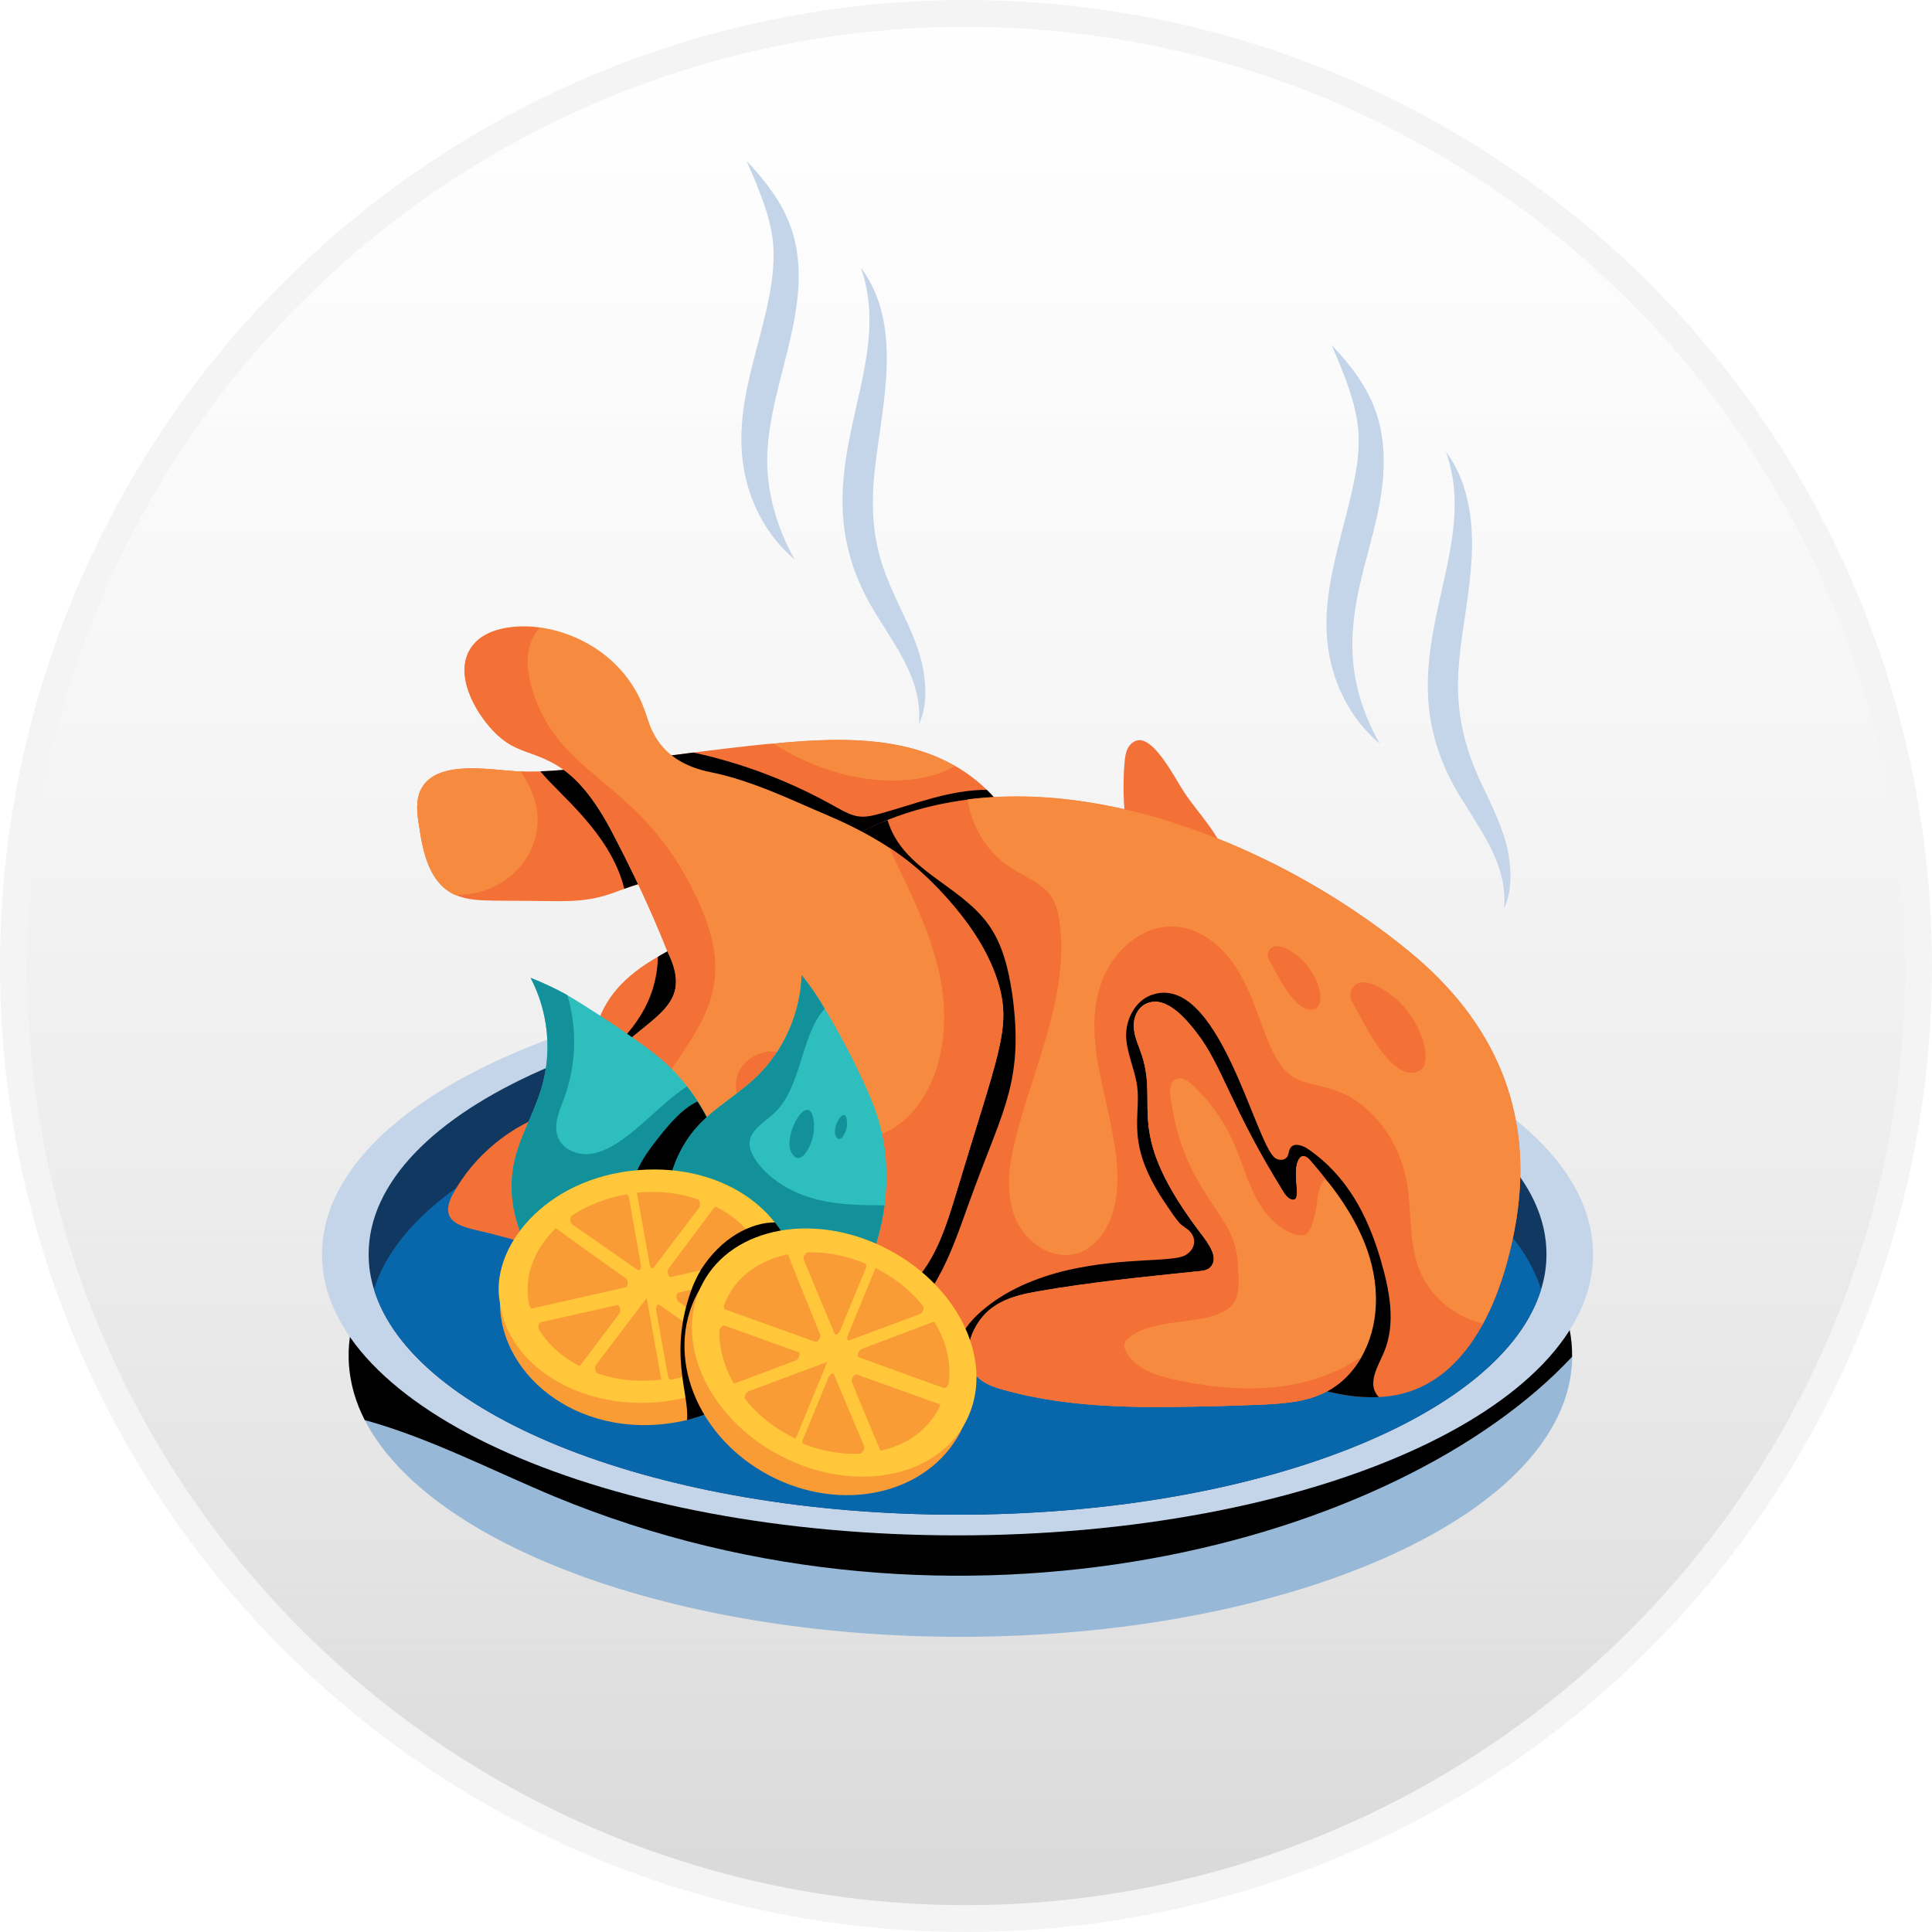
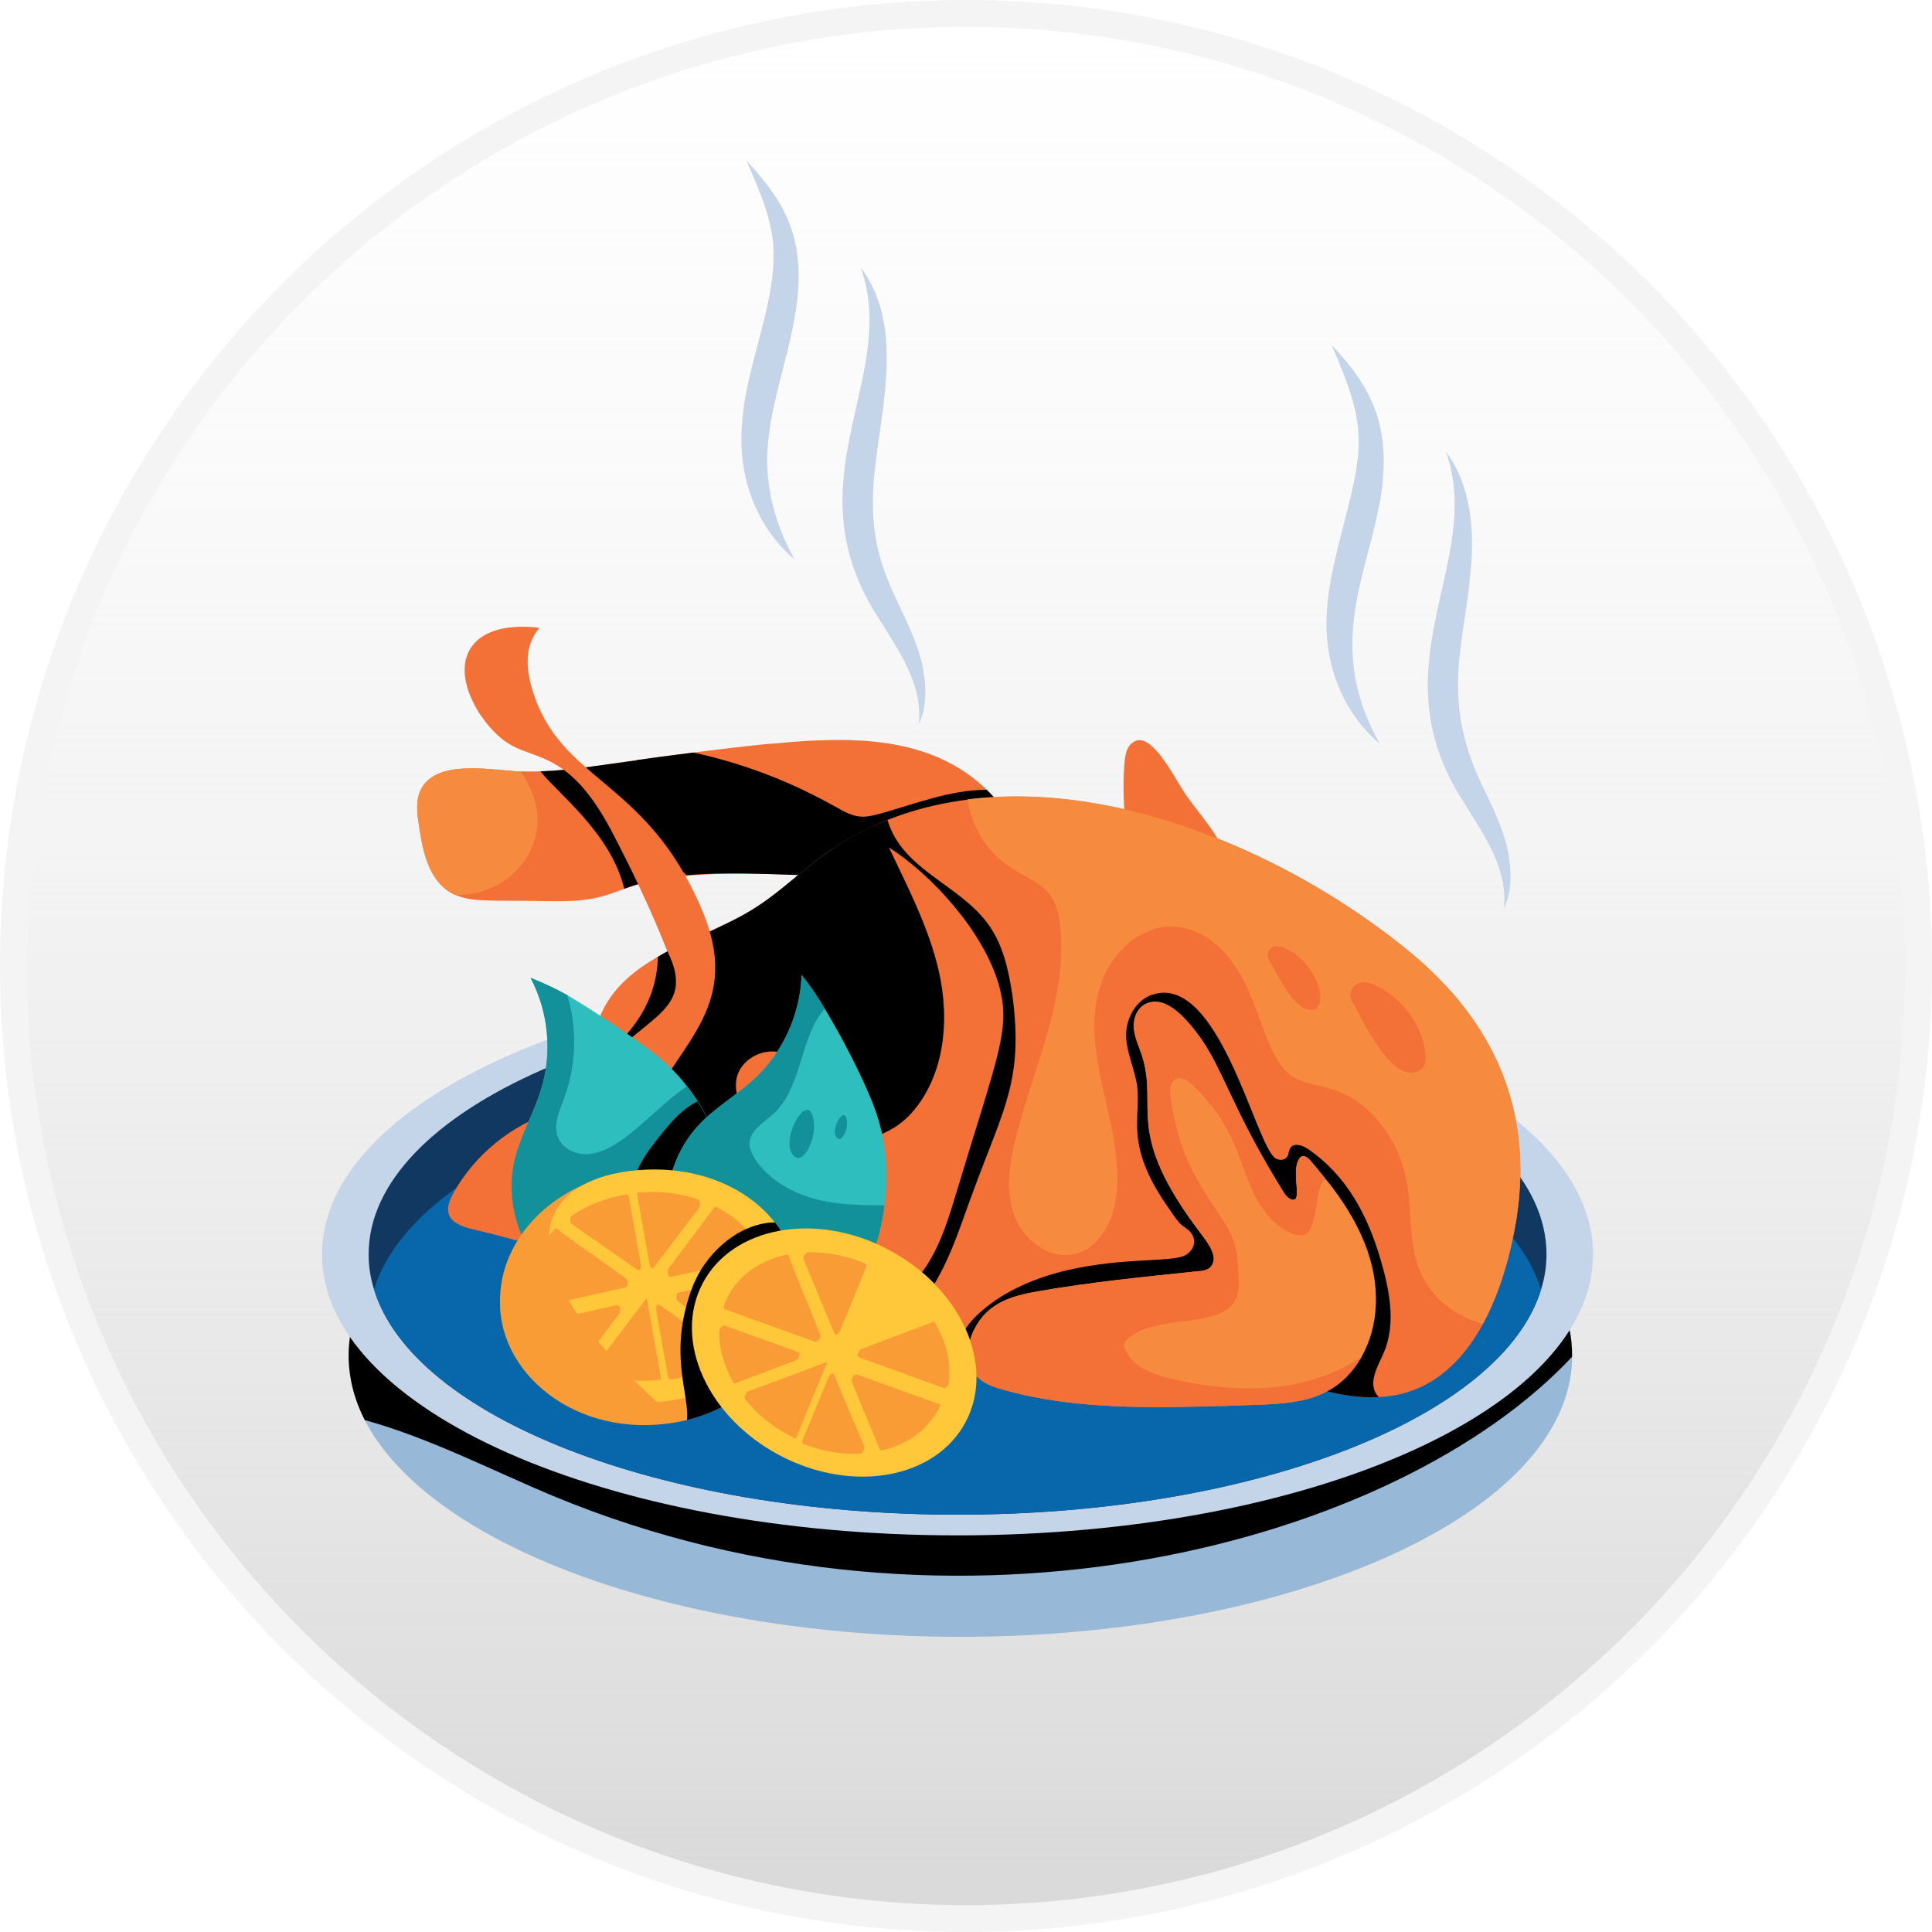
<svg xmlns="http://www.w3.org/2000/svg" width="72" height="72" viewBox="0 0 72 72" fill="none">
  <circle cx="36" cy="36" r="35.5" fill="url(#paint0_linear_392_11990)" stroke="#F4F4F4" />
  <g clip-path="url(#clip0_392_11990)">
    <path d="M58.587 50.562C58.587 50.676 58.587 50.803 58.575 50.917C58.117 56.577 47.92 61 35.798 61C25.142 61 15.988 57.585 13.593 52.922C13.261 52.269 13.066 51.605 13.009 50.917C12.527 45.017 22.713 40.055 35.798 40.055C48.619 40.055 58.656 44.822 58.587 50.562Z" fill="#97B8D6" />
    <path d="M58.587 50.562C52.118 57.495 35.684 61.982 20.674 55.775C18.336 54.801 16.011 53.587 13.593 52.922C13.261 52.269 13.066 51.605 13.009 50.917C12.527 45.017 22.713 40.055 35.798 40.055C48.619 40.055 58.656 44.822 58.587 50.562Z" fill="black" />
    <path d="M59.369 46.746C59.369 52.53 48.765 57.219 35.684 57.219C22.604 57.219 12 52.53 12 46.746C12 40.962 22.604 36.272 35.684 36.272C48.765 36.272 59.369 40.962 59.369 46.746Z" fill="#C4D4E9" />
    <path d="M57.633 46.741C57.633 47.192 57.566 47.623 57.432 48.054C55.985 52.797 46.806 56.448 35.691 56.448C24.575 56.448 15.386 52.797 13.939 48.054C13.805 47.623 13.738 47.192 13.738 46.741C13.738 41.385 23.569 37.044 35.691 37.044C47.812 37.044 57.633 41.385 57.633 46.741Z" fill="#113860" />
    <path d="M57.43 48.054C55.983 52.797 46.804 56.448 35.689 56.448C24.573 56.448 15.384 52.797 13.938 48.054C15.394 43.311 24.573 39.66 35.689 39.66C46.804 39.66 55.974 43.311 57.43 48.054Z" fill="#0866AB" />
    <path d="M45.892 32.327C45.38 30.96 44.694 30.378 44.128 29.521C43.795 29.016 43.063 27.557 42.449 27.584C42.27 27.592 42.114 27.726 42.031 27.886C41.948 28.045 41.926 28.229 41.91 28.408C41.766 30.014 42.05 31.624 42.334 33.211" fill="#F37036" />
    <path d="M38.845 31.789C33.559 33.727 27.34 31.667 23.268 33.122C22.253 33.52 21.742 33.605 20.396 33.581C18.082 33.542 17.548 33.644 16.824 33.283C15.985 32.812 15.755 31.732 15.618 30.778C15.537 30.307 15.48 29.791 15.709 29.377C16.291 28.33 18.142 28.67 19.248 28.745H19.408C20.914 28.817 23.166 28.388 23.728 28.332C24.206 28.235 28.449 27.711 28.828 27.711C31.709 27.434 34.677 27.402 36.777 29.434C37.053 29.699 37.294 29.997 37.5 30.33L38.845 31.789Z" fill="#F37036" />
    <path d="M38.841 31.789C34.508 33.378 29.382 32.291 25.585 32.616C24.427 31.475 23.573 29.951 23.724 28.332C23.846 28.307 24.963 28.154 25.838 28.045C27.699 28.447 29.491 29.136 31.156 30.078C31.895 30.495 32.118 30.514 32.856 30.307C34.097 29.962 35.402 29.434 36.773 29.434C37.049 29.699 37.29 29.997 37.497 30.331L38.841 31.789Z" fill="black" />
    <path d="M25.482 32.628C24.563 32.7 23.977 32.867 23.265 33.122C22.762 31.04 20.775 29.562 20.141 28.745C21.281 28.709 22.275 28.526 23.908 28.309C24.839 29.538 25.356 31.066 25.482 32.628Z" fill="black" />
    <path d="M56.511 45.459C55.995 48.586 54.546 51.932 51.387 52.064C49.71 52.156 48.182 51.409 46.563 50.973C43.082 50.054 39.268 51.375 35.845 50.272C35.715 50.22 35.151 50.086 33.628 49.273C32.238 48.537 30.883 47.699 29.332 47.458C27.931 47.251 26.506 47.55 25.082 47.492C23.275 47.402 21.177 46.732 18.259 45.964C17.409 45.746 16.248 45.666 16.88 44.494C17.673 43.047 19.051 41.921 20.625 41.427C20.659 41.415 20.694 41.404 20.717 41.404C21.567 41.14 21.866 41.14 21.969 40.175C22.052 39.359 22.069 38.647 22.313 38.004C23.195 35.6 26.224 35.06 28.103 33.857C29.114 33.225 29.953 32.364 30.929 31.697C37.231 27.391 46.649 30.636 52.525 35.465C55.688 38.062 57.16 41.381 56.511 45.459Z" fill="#F37036" />
    <path d="M36.327 44.241C35.646 46.038 35.15 47.991 33.628 49.273C32.238 48.537 30.882 47.699 29.331 47.458C27.93 47.251 26.506 47.549 25.081 47.492C24.162 47.446 23.255 47.262 22.359 47.044C21.207 45.536 20.027 43.181 20.716 41.404C21.799 41.067 21.871 41.105 22.003 39.819C22.106 39.727 22.221 39.635 22.324 39.543C23.611 38.465 24.473 37.325 24.518 35.66C25.195 35.208 27.042 34.536 28.102 33.857C29.646 32.892 30.642 31.496 33.076 30.56C33.631 32.441 35.771 32.955 36.844 34.466C37.384 35.224 37.591 36.166 37.729 37.085C38.147 40.203 37.422 41.279 36.327 44.241Z" fill="black" />
    <path d="M51.57 50.41C51.374 50.883 50.908 51.586 51.386 52.064C49.709 52.156 48.181 51.409 46.562 50.973C43.081 50.054 39.267 51.375 35.844 50.272C35.787 50.249 35.73 50.237 35.684 50.215C35.775 49.697 36.154 49.227 36.568 48.871C37.475 48.078 38.624 47.607 39.796 47.331C41.951 46.845 43.652 47.052 44.172 46.78C44.529 46.573 44.609 46.194 44.356 45.907C44.253 45.781 44.081 45.712 43.954 45.574C43.793 45.39 43.644 45.16 43.495 44.942C41.899 42.63 42.527 41.68 42.38 40.485C42.289 39.83 41.967 39.21 41.967 38.555C41.978 37.935 42.323 37.303 42.898 37.085C45.408 36.168 46.782 42.664 47.526 43.161C47.665 43.253 47.883 43.253 47.975 43.104C48.032 43.012 48.021 42.886 48.09 42.782C48.216 42.576 48.549 42.679 48.756 42.828C50.18 43.805 50.961 45.275 51.444 46.918C51.777 48.055 52.041 49.307 51.57 50.41Z" fill="black" />
    <path d="M51.273 48.629C51.226 50.021 50.526 51.389 49.228 51.961C48.346 52.36 47.254 52.33 45.575 52.397C42.841 52.466 40.05 52.535 37.419 51.8C37.029 51.696 36.638 51.559 36.374 51.26C35.984 50.8 36.03 50.088 36.305 49.548C36.788 48.572 37.672 48.296 38.683 48.124C40.659 47.779 42.646 47.584 44.633 47.377C44.806 47.366 45.001 47.343 45.116 47.216C45.426 46.872 45.053 46.37 44.783 46.01C41.834 42.146 43.197 41.319 42.554 39.325C42.451 39.015 42.313 38.727 42.267 38.417C42.187 37.935 42.416 37.406 42.945 37.337C43.588 37.246 44.243 38.027 44.587 38.475C45.566 39.731 45.837 41.223 47.861 44.471C47.965 44.632 48.183 44.804 48.298 44.655C48.418 44.415 48.173 43.663 48.389 43.23C48.424 43.173 48.458 43.116 48.516 43.093C48.631 43.058 48.746 43.15 48.826 43.242C49.021 43.472 49.217 43.701 49.401 43.943C49.504 44.058 49.596 44.172 49.688 44.299C50.63 45.562 51.342 47.021 51.273 48.629Z" fill="#F68B3F" />
-     <path d="M35.608 44.551C35.252 45.723 34.861 46.952 34 47.837C31.261 50.636 23.037 49.634 21.306 43.954C20.916 42.679 21.146 41.473 21.904 40.382C23.727 37.816 26.072 37.853 24.856 35.419C24.247 33.88 23.523 32.364 22.754 30.905C21.264 28.115 20.04 28.317 19.067 27.78C18.549 27.493 18.159 27.034 17.837 26.54C15.328 22.476 22.412 22.122 24.006 26.413C24.109 26.689 24.178 26.965 24.305 27.229C24.741 28.159 25.568 28.596 26.499 28.78C28.063 29.095 29.634 29.879 30.772 30.354C32.11 30.919 33.503 31.688 34.54 32.697C35.677 33.811 36.768 35.132 37.216 36.683C37.697 38.35 37.186 39.292 35.608 44.551Z" fill="#F68B3F" />
    <path d="M50.744 50.559C49.653 52.487 47.816 52.307 45.575 52.397C42.841 52.466 40.05 52.535 37.419 51.8C37.029 51.696 36.638 51.559 36.374 51.26C35.984 50.8 36.03 50.088 36.305 49.548C36.788 48.572 37.672 48.296 38.683 48.124C40.659 47.779 42.646 47.584 44.633 47.377C44.806 47.366 45.001 47.343 45.116 47.216C45.426 46.872 45.053 46.37 44.783 46.01C41.834 42.146 43.197 41.319 42.554 39.325C42.451 39.015 42.313 38.727 42.267 38.417C42.187 37.935 42.416 37.406 42.945 37.337C43.588 37.246 44.243 38.027 44.587 38.475C45.566 39.731 45.837 41.223 47.861 44.471C47.965 44.632 48.183 44.804 48.298 44.655C48.418 44.415 48.173 43.663 48.389 43.23C48.424 43.173 48.458 43.116 48.516 43.093C48.631 43.058 48.746 43.15 48.826 43.242C49.021 43.472 49.217 43.701 49.401 43.943C49.137 44.118 49.101 44.691 49.067 44.919C49.038 45.15 48.901 45.805 48.723 45.953C48.585 46.079 48.367 46.045 48.183 45.976C47.54 45.735 47.069 45.16 46.758 44.54C46.129 43.281 46.09 42.02 44.45 40.439C44.277 40.278 44.025 40.106 43.818 40.221C43.588 40.324 43.588 40.634 43.623 40.876C44.023 44.025 45.619 45.055 46 46.343C46.115 46.711 46.138 47.09 46.15 47.481C46.173 47.848 46.184 48.239 45.977 48.549C45.343 49.479 43.091 49.006 42.083 49.847C41.819 50.065 41.853 50.226 42.06 50.525C42.405 51.019 43.071 51.248 43.623 51.375C46.049 51.95 48.687 51.967 50.744 50.559Z" fill="#F37036" />
    <path d="M35.61 44.552C35.254 45.723 34.863 46.952 34.002 47.837C31.262 50.636 23.038 49.634 21.308 43.954C20.918 42.679 21.148 41.473 21.906 40.382C23.729 37.816 26.074 37.853 24.858 35.419C24.249 33.88 23.525 32.364 22.756 30.905C21.266 28.115 20.042 28.317 19.069 27.78C18.551 27.493 18.161 27.034 17.839 26.54C16.742 24.763 17.401 23.322 19.539 23.358C19.723 23.358 19.919 23.369 20.102 23.404C19.553 24.038 19.592 24.861 19.827 25.667C20.858 29.162 24.066 28.984 26.145 33.869C27.69 37.457 25.344 38.796 24.18 41.312C23.79 42.185 23.537 43.081 23.824 44.012C24.66 46.746 27.854 47.467 29.832 45.873C31.205 44.754 30.477 43.544 29.016 42.53C28.189 41.955 27.247 41.151 27.454 40.175C27.626 39.394 28.637 38.934 29.338 39.325C30.303 39.876 30.211 41.416 31.084 42.116C31.922 42.782 33.232 42.3 33.956 41.496C35.208 40.106 35.403 38.015 34.989 36.2C34.622 34.581 33.841 33.087 33.129 31.583C34.717 32.594 36.647 34.705 37.218 36.683C37.699 38.35 37.188 39.292 35.61 44.552Z" fill="#F37036" />
    <path d="M56.506 45.459C56.311 46.642 55.931 48.101 55.265 49.33C54.254 49.077 53.347 48.377 52.933 47.412C52.485 46.366 52.623 45.172 52.428 44.058C52.152 42.495 51.084 41.002 49.556 40.566C49.096 40.428 48.603 40.382 48.2 40.14C47.166 39.475 47.034 37.597 46.099 36.108C45.581 35.293 44.778 34.604 43.824 34.535C42.526 34.431 41.377 35.523 40.998 36.763C40.217 39.222 41.849 41.85 41.618 44.437C41.527 45.413 41.033 46.481 40.091 46.723C39.137 46.975 38.149 46.24 37.805 45.31C37.46 44.391 37.609 43.368 37.851 42.415C38.517 39.75 39.838 37.131 39.493 34.397C39.314 33.054 38.743 33.012 37.678 32.341C36.794 31.778 36.208 30.813 36.059 29.791C41.825 29.055 48.327 32.019 52.52 35.465C55.684 38.062 57.155 41.381 56.506 45.459Z" fill="#F68B3F" />
    <path d="M27.229 46.952C27.114 46.963 20.058 47.602 20.509 47.561C19.337 46.481 18.809 44.747 19.188 43.196C19.406 42.3 19.9 41.484 20.164 40.6C20.589 39.233 20.44 37.705 19.773 36.441C20.244 36.625 20.704 36.843 21.141 37.085C21.871 37.513 23.915 38.826 24.748 39.566C26.763 41.358 27.617 44.306 27.229 46.952Z" fill="#2FBEBE" />
    <path d="M27.229 46.952C27.114 46.963 20.058 47.602 20.509 47.561C19.337 46.481 18.809 44.747 19.188 43.196C19.406 42.3 19.9 41.484 20.164 40.6C20.589 39.233 20.44 37.705 19.773 36.441C20.244 36.625 20.704 36.843 21.141 37.085C21.52 38.337 21.474 39.704 21.026 40.922C20.842 41.404 20.601 41.944 20.808 42.415C20.991 42.828 21.474 43.035 21.91 43.012C23.172 42.915 24.318 41.343 25.598 40.485C26.877 42.083 27.586 44.522 27.229 46.952Z" fill="#12919A" />
    <path d="M27.232 46.952L24.521 47.194C24.452 47.182 24.383 47.148 24.314 47.113C23.774 46.837 23.303 46.412 23.039 45.861L23.625 43.966C23.786 43.391 24.142 42.909 24.509 42.438C24.932 41.906 25.373 41.357 25.991 41.048C27.106 42.76 27.53 44.919 27.232 46.952Z" fill="black" />
    <path d="M31.206 49.146L25.049 46.378C24.555 44.861 24.957 43.092 26.037 41.932C26.669 41.255 27.496 40.795 28.174 40.152C29.207 39.164 29.828 37.762 29.874 36.338C30.842 37.514 32.268 40.304 32.665 41.496C33.513 44.039 32.866 47.001 31.206 49.146Z" fill="#2FBEBE" />
    <path d="M32.964 44.919C32.768 46.447 32.148 47.929 31.206 49.146L25.049 46.378C24.555 44.861 24.957 43.092 26.037 41.932C26.669 41.255 27.496 40.795 28.174 40.152C29.207 39.164 29.828 37.762 29.874 36.338C30.195 36.729 30.483 37.154 30.735 37.59C29.805 38.635 29.908 40.519 28.817 41.519C28.438 41.852 27.898 42.162 27.932 42.667C27.974 43.209 28.84 44.328 30.54 44.724C31.332 44.907 32.148 44.919 32.964 44.919Z" fill="#12919A" />
-     <path d="M35.579 28.55C35.567 28.561 35.556 28.561 35.544 28.573C34.329 29.293 31.57 29.471 28.824 27.711C31.105 27.492 33.589 27.392 35.579 28.55Z" fill="#F68B3F" />
    <path d="M20.029 30.365C20.149 31.877 18.862 33.388 16.95 33.352C16.012 32.882 15.773 31.851 15.618 30.779C15.537 30.308 15.48 29.791 15.709 29.377C16.353 28.219 18.683 28.77 19.408 28.745C19.73 29.239 19.983 29.779 20.029 30.365Z" fill="#F68B3F" />
    <path d="M29.691 47.915C29.874 50.218 28.109 52.292 25.6 52.922C21.724 53.826 18.634 51.32 18.634 48.568C18.576 46.059 20.834 43.882 23.778 43.642C26.74 43.389 29.387 45.236 29.668 47.755V47.766C29.679 47.812 29.691 47.869 29.691 47.915Z" fill="#F99C35" />
-     <path d="M24.489 52.258C21.522 52.499 18.944 50.86 18.635 48.569C18.221 46.549 20.277 43.897 23.779 43.607C27.109 43.339 29.483 45.325 29.657 47.48C29.903 49.443 27.989 51.929 24.489 52.258Z" fill="#FFC739" />
+     <path d="M24.489 52.258C18.221 46.549 20.277 43.897 23.779 43.607C27.109 43.339 29.483 45.325 29.657 47.48C29.903 49.443 27.989 51.929 24.489 52.258Z" fill="#FFC739" />
    <path d="M24.101 48.373L24.646 51.417C24.502 51.416 23.465 51.602 22.265 51.178C22.181 51.148 22.149 50.95 22.214 50.864C22.601 50.353 24.202 48.239 24.101 48.373Z" fill="#F99C35" />
    <path d="M24.571 48.628C25.372 49.182 26.196 49.762 26.95 50.273C27.035 50.331 27.046 50.541 26.966 50.598C26.421 50.988 25.752 51.268 25.005 51.419C24.957 51.428 24.908 51.369 24.892 51.282L24.454 48.827C24.43 48.691 24.497 48.576 24.571 48.628Z" fill="#F99C35" />
    <path d="M20.142 49.28L22.997 48.636C23.095 48.614 23.158 48.849 23.081 48.952L21.639 50.87C21.617 50.9 21.586 50.908 21.558 50.893C20.94 50.562 20.433 50.106 20.102 49.577C20.039 49.475 20.064 49.298 20.142 49.28Z" fill="#F99C35" />
    <path d="M23.32 47.974L19.837 48.76C19.714 48.787 19.685 48.431 19.674 48.292C19.596 47.339 19.998 46.464 20.711 45.774L20.724 45.773C21.279 46.192 22.232 46.865 23.324 47.641C23.42 47.708 23.416 47.953 23.32 47.974Z" fill="#F99C35" />
    <path d="M23.764 47.328C22.799 46.655 21.945 46.059 21.324 45.628C21.237 45.569 21.229 45.356 21.31 45.303C21.879 44.926 22.57 44.647 23.331 44.513C23.378 44.505 23.427 44.564 23.442 44.65L23.882 47.13C23.907 47.267 23.838 47.38 23.764 47.328Z" fill="#F99C35" />
    <path d="M26.051 45.011L24.366 47.234C24.314 47.303 24.234 47.247 24.212 47.127L23.734 44.449C23.849 44.45 24.867 44.298 26 44.697C26.084 44.726 26.116 44.925 26.051 45.011Z" fill="#F99C35" />
    <path d="M28.278 46.858L25.001 47.59C24.903 47.612 24.84 47.377 24.917 47.274L26.615 45.005C26.637 44.976 26.668 44.967 26.696 44.981C27.439 45.358 28.008 45.91 28.328 46.58C28.379 46.687 28.351 46.842 28.278 46.858Z" fill="#F99C35" />
    <path d="M28.544 47.629C28.619 48.541 28.255 49.377 27.592 50.058C27.569 50.082 27.539 50.086 27.511 50.067C26.793 49.568 26.028 49.04 25.28 48.506C25.185 48.438 25.189 48.194 25.286 48.172L28.516 47.444C28.535 47.513 28.538 47.559 28.544 47.629Z" fill="#F99C35" />
    <path d="M29.693 47.915C29.876 50.218 28.111 52.292 25.602 52.922C25.709 51.957 24.852 50.374 25.843 47.869C25.923 47.697 26.003 47.514 26.107 47.354V47.342C26.872 46.123 27.988 45.555 28.879 45.555C29.415 46.228 29.67 46.991 29.67 47.755V47.766C29.681 47.812 29.693 47.869 29.693 47.915Z" fill="black" />
-     <path d="M35.788 53.373C34.567 55.691 31.382 56.415 28.675 54.989C25.968 53.563 24.764 50.528 25.985 48.21C27.206 45.891 30.39 45.168 33.097 46.593C35.804 48.019 37.009 51.055 35.788 53.373Z" fill="#F99C35" />
    <path d="M35.99 52.987C34.874 55.107 31.775 55.668 29.067 54.243C26.36 52.817 25.071 49.943 26.187 47.824C27.303 45.705 30.402 45.143 33.109 46.569C35.816 47.995 37.106 50.869 35.99 52.987Z" fill="#FFC739" />
    <path d="M30.827 50.76L29.652 53.62C29.532 53.543 28.557 53.143 27.772 52.141C27.717 52.071 27.797 51.886 27.897 51.849L30.793 50.769L30.827 50.76Z" fill="#F99C35" />
    <path d="M31.081 51.225C31.458 52.123 31.843 53.054 32.204 53.89C32.245 53.985 32.141 54.168 32.043 54.173C31.374 54.209 30.659 54.087 29.948 53.813C29.902 53.796 29.893 53.719 29.926 53.638L30.875 51.331C30.927 51.203 31.046 51.142 31.081 51.225Z" fill="#F99C35" />
    <path d="M26.998 49.4L29.752 50.39C29.847 50.424 29.773 50.656 29.653 50.701L27.407 51.546C27.372 51.559 27.342 51.55 27.326 51.521C26.983 50.91 26.799 50.253 26.805 49.629C26.806 49.51 26.922 49.373 26.998 49.4Z" fill="#F99C35" />
    <path d="M30.379 50.003L27.019 48.796C26.974 48.78 26.964 48.709 26.992 48.63C27.292 47.771 28.106 47.004 29.359 46.746L29.37 46.752C29.614 47.404 30.057 48.483 30.562 49.724C30.606 49.832 30.472 50.036 30.379 50.003Z" fill="#F99C35" />
    <path d="M31.1 49.696C30.648 48.609 30.247 47.649 29.954 46.951C29.913 46.855 30.021 46.671 30.118 46.669C30.8 46.657 31.533 46.792 32.246 47.088C32.291 47.107 32.3 47.182 32.266 47.264L31.307 49.592C31.254 49.72 31.135 49.779 31.1 49.696Z" fill="#F99C35" />
-     <path d="M34.282 48.973L31.666 49.944C31.585 49.974 31.548 49.885 31.594 49.772L32.629 47.255C32.744 47.33 33.667 47.738 34.407 48.681C34.462 48.751 34.382 48.936 34.282 48.973Z" fill="#F99C35" />
    <path d="M35.17 51.727L32.012 50.584C31.917 50.55 31.991 50.318 32.111 50.273L34.761 49.27C34.796 49.258 34.826 49.266 34.842 49.294C35.267 50.011 35.451 50.781 35.361 51.518C35.347 51.636 35.24 51.752 35.17 51.727Z" fill="#F99C35" />
    <path d="M34.971 52.515C34.545 53.325 33.789 53.835 32.865 54.053C32.832 54.061 32.804 54.048 32.791 54.017C32.453 53.211 32.091 52.355 31.747 51.503C31.703 51.395 31.838 51.191 31.931 51.225L35.047 52.344C35.026 52.412 35.004 52.453 34.971 52.515Z" fill="#F99C35" />
    <path d="M49.629 12.863C50.654 13.938 51.355 15.002 51.52 16.417C51.982 20.197 48.861 23.16 51.415 27.711C50.393 26.86 49.7 25.571 49.502 24.188C49.29 22.782 49.61 21.41 49.921 20.151C50.853 16.579 50.989 16.011 49.629 12.863Z" fill="#C4D4E9" />
    <path d="M53.887 16.838C54.803 18.052 54.954 19.725 54.813 21.207C54.57 24.144 53.626 26.064 55.343 29.485C55.656 30.143 55.987 30.838 56.17 31.594C56.326 32.343 56.375 33.165 56.05 33.851C56.19 32.33 55.319 31.152 54.558 29.913C51.208 24.769 55.346 20.959 53.887 16.838Z" fill="#C4D4E9" />
    <path d="M27.826 6C28.284 6.48 28.703 6.992 29.056 7.578C30.905 10.71 28.553 14.09 28.59 17.247C28.612 18.464 28.965 19.694 29.612 20.848C28.59 19.998 27.898 18.709 27.699 17.325C27.291 14.617 28.791 12.074 28.828 9.607C28.873 8.4 28.355 7.223 27.826 6Z" fill="#C4D4E9" />
    <path d="M32.08 9.975C33.959 12.465 32.519 16.134 32.532 18.647C32.487 21.488 33.873 22.705 34.363 24.731C34.519 25.48 34.568 26.302 34.244 26.988C34.383 25.468 33.512 24.289 32.751 23.05C29.389 17.888 33.537 14.091 32.08 9.975Z" fill="#C4D4E9" />
    <path d="M52.387 39.948C52.612 40.016 52.886 39.97 53.028 39.782C53.369 39.328 52.845 37.465 51.263 36.721C50.957 36.577 50.564 36.52 50.38 36.865C50.22 37.166 50.416 37.357 50.553 37.618C50.807 38.099 51.604 39.709 52.387 39.948Z" fill="#F37036" />
    <path d="M48.692 37.602C49.617 37.884 49.255 35.974 47.904 35.339C47.689 35.238 47.413 35.198 47.284 35.44C47.172 35.651 47.309 35.785 47.405 35.968C47.584 36.305 48.142 37.435 48.692 37.602Z" fill="#F37036" />
    <path d="M30.297 41.63C30.386 42.005 30.324 42.407 30.154 42.751C30.061 42.942 29.843 43.302 29.603 43.094C29.003 42.572 30.067 40.662 30.297 41.63Z" fill="#12919A" />
    <path d="M31.548 41.689C31.592 41.876 31.561 42.075 31.477 42.246C31.431 42.341 31.323 42.52 31.203 42.417C30.905 42.158 31.434 41.209 31.548 41.689Z" fill="#12919A" />
  </g>
  <defs>
    <linearGradient id="paint0_linear_392_11990" x1="36" y1="0" x2="36" y2="72" gradientUnits="userSpaceOnUse">
      <stop stop-color="#EFEFEF" stop-opacity="0" />
      <stop offset="0.97" stop-color="#DADADA" />
    </linearGradient>
    <clipPath id="clip0_392_11990">
      <rect width="47.369" height="55" fill="white" transform="translate(12 6)" />
    </clipPath>
  </defs>
</svg>